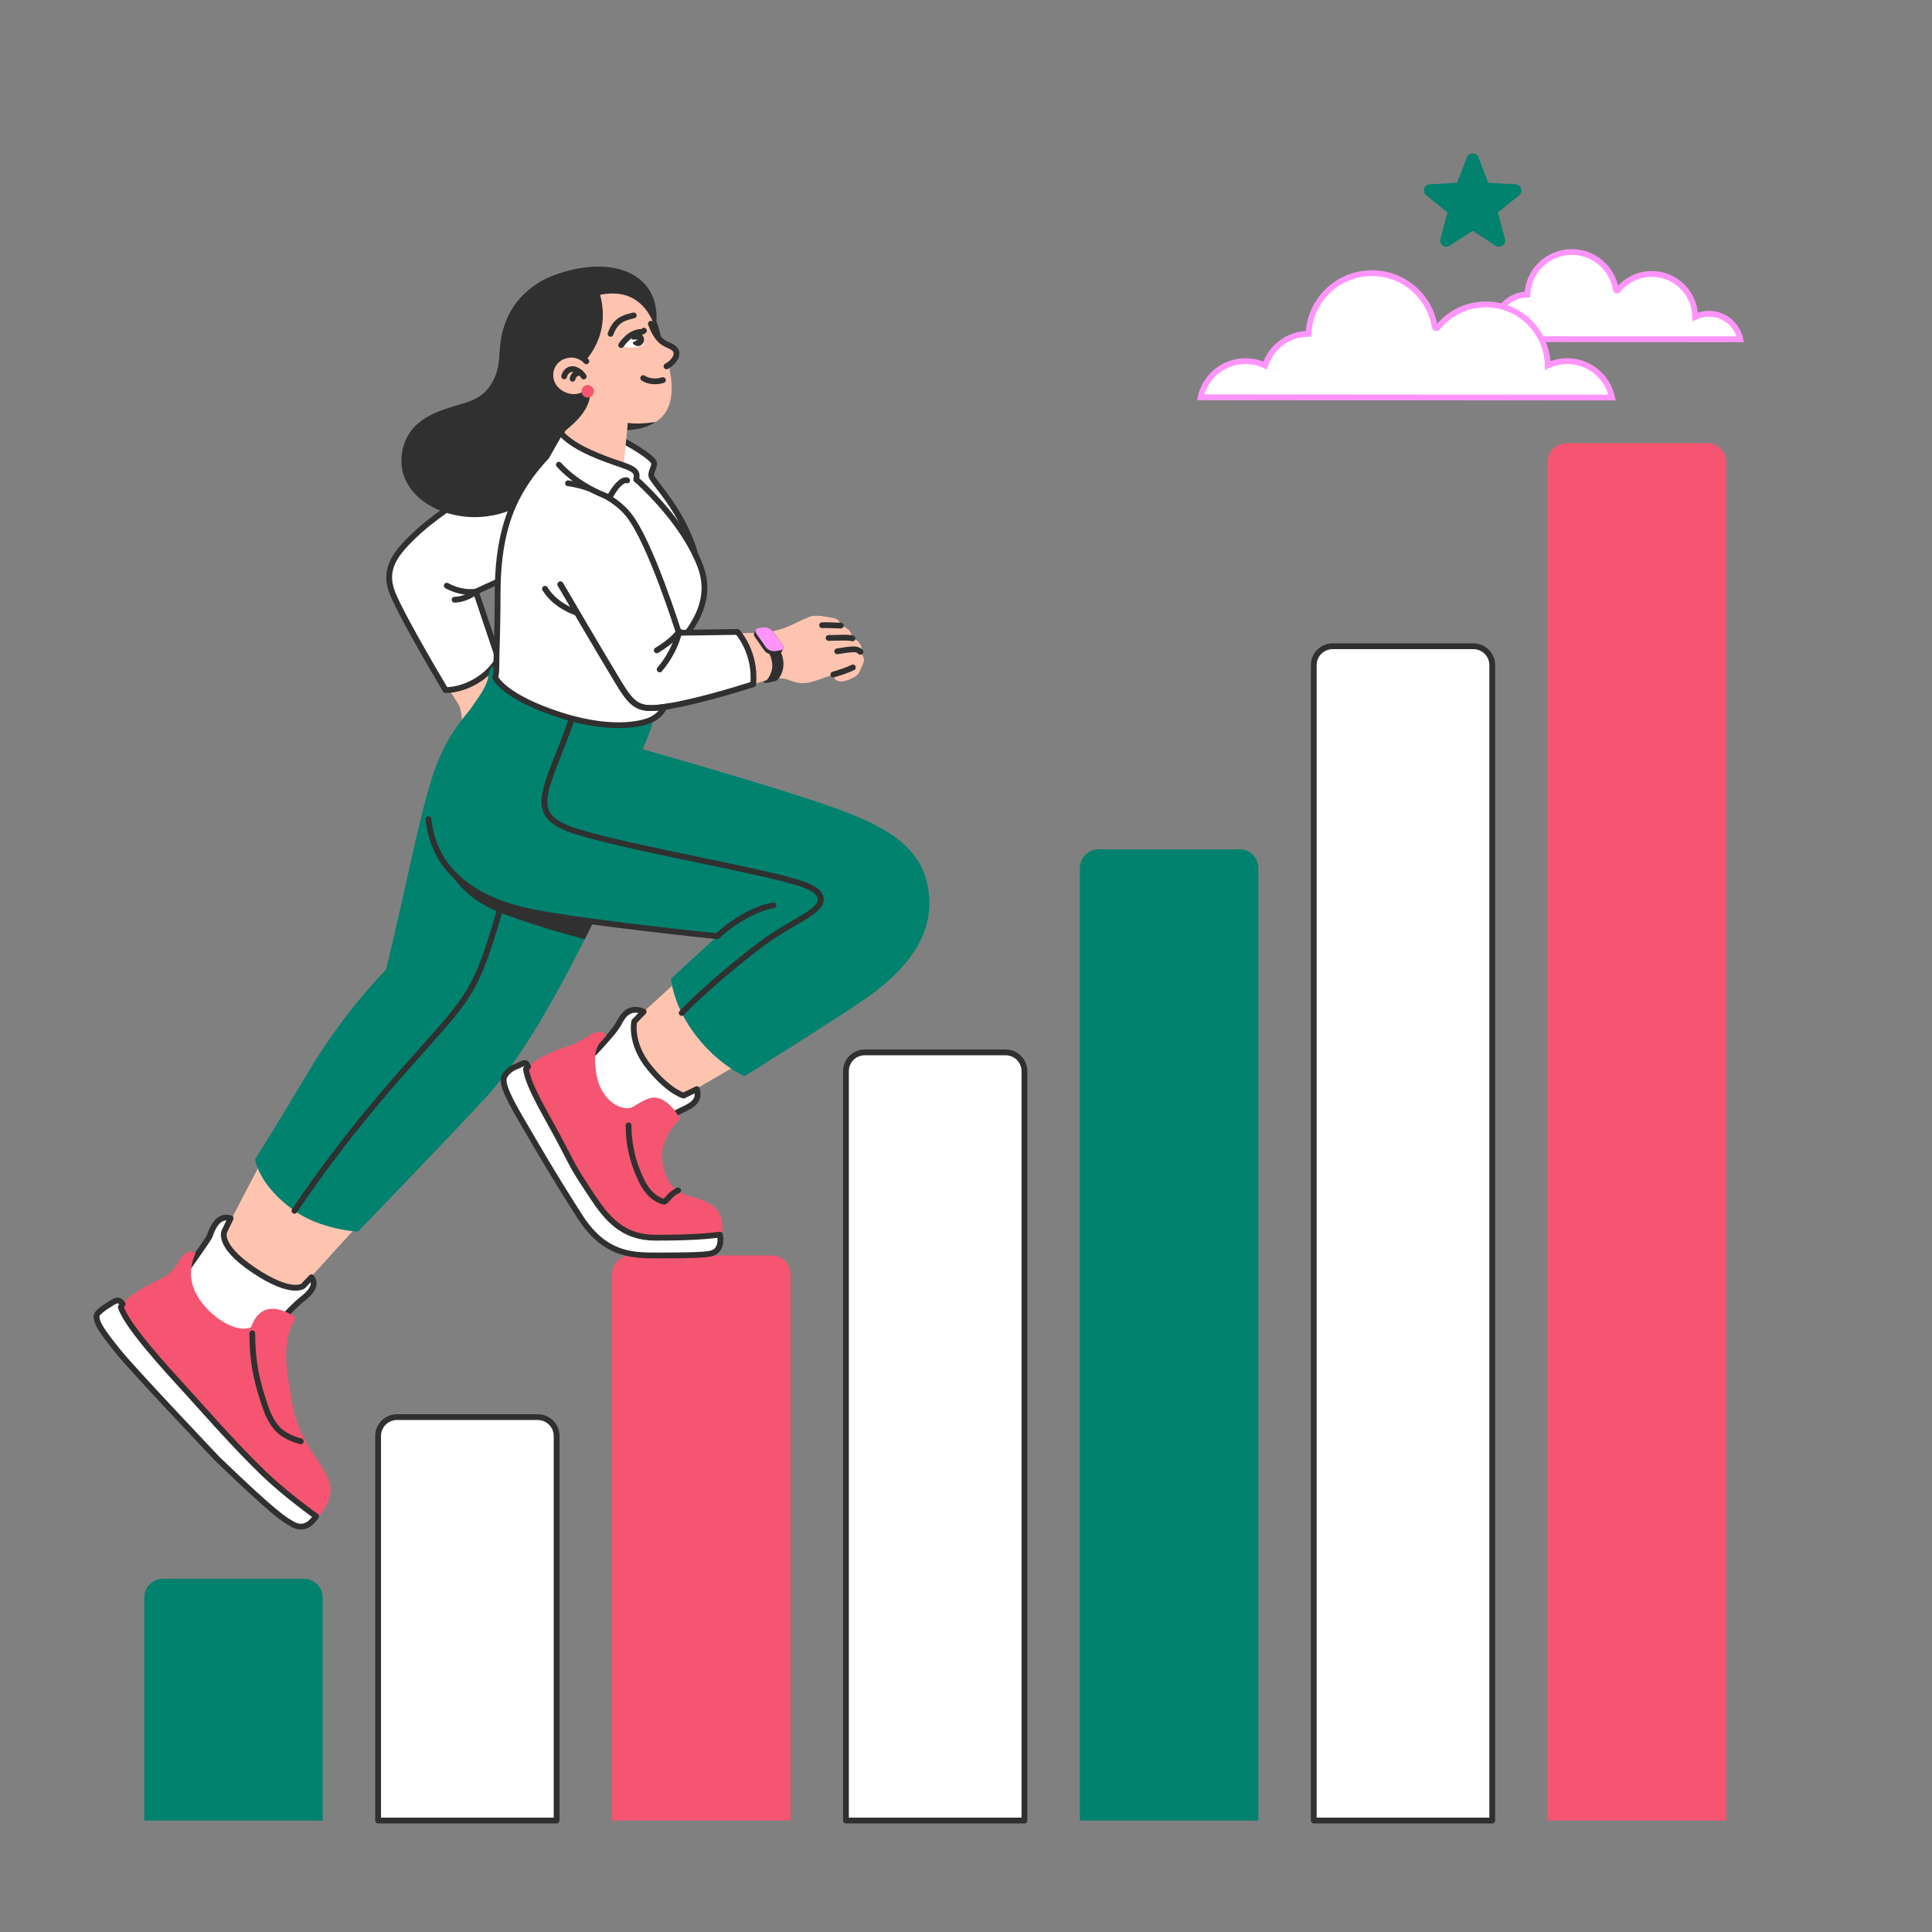
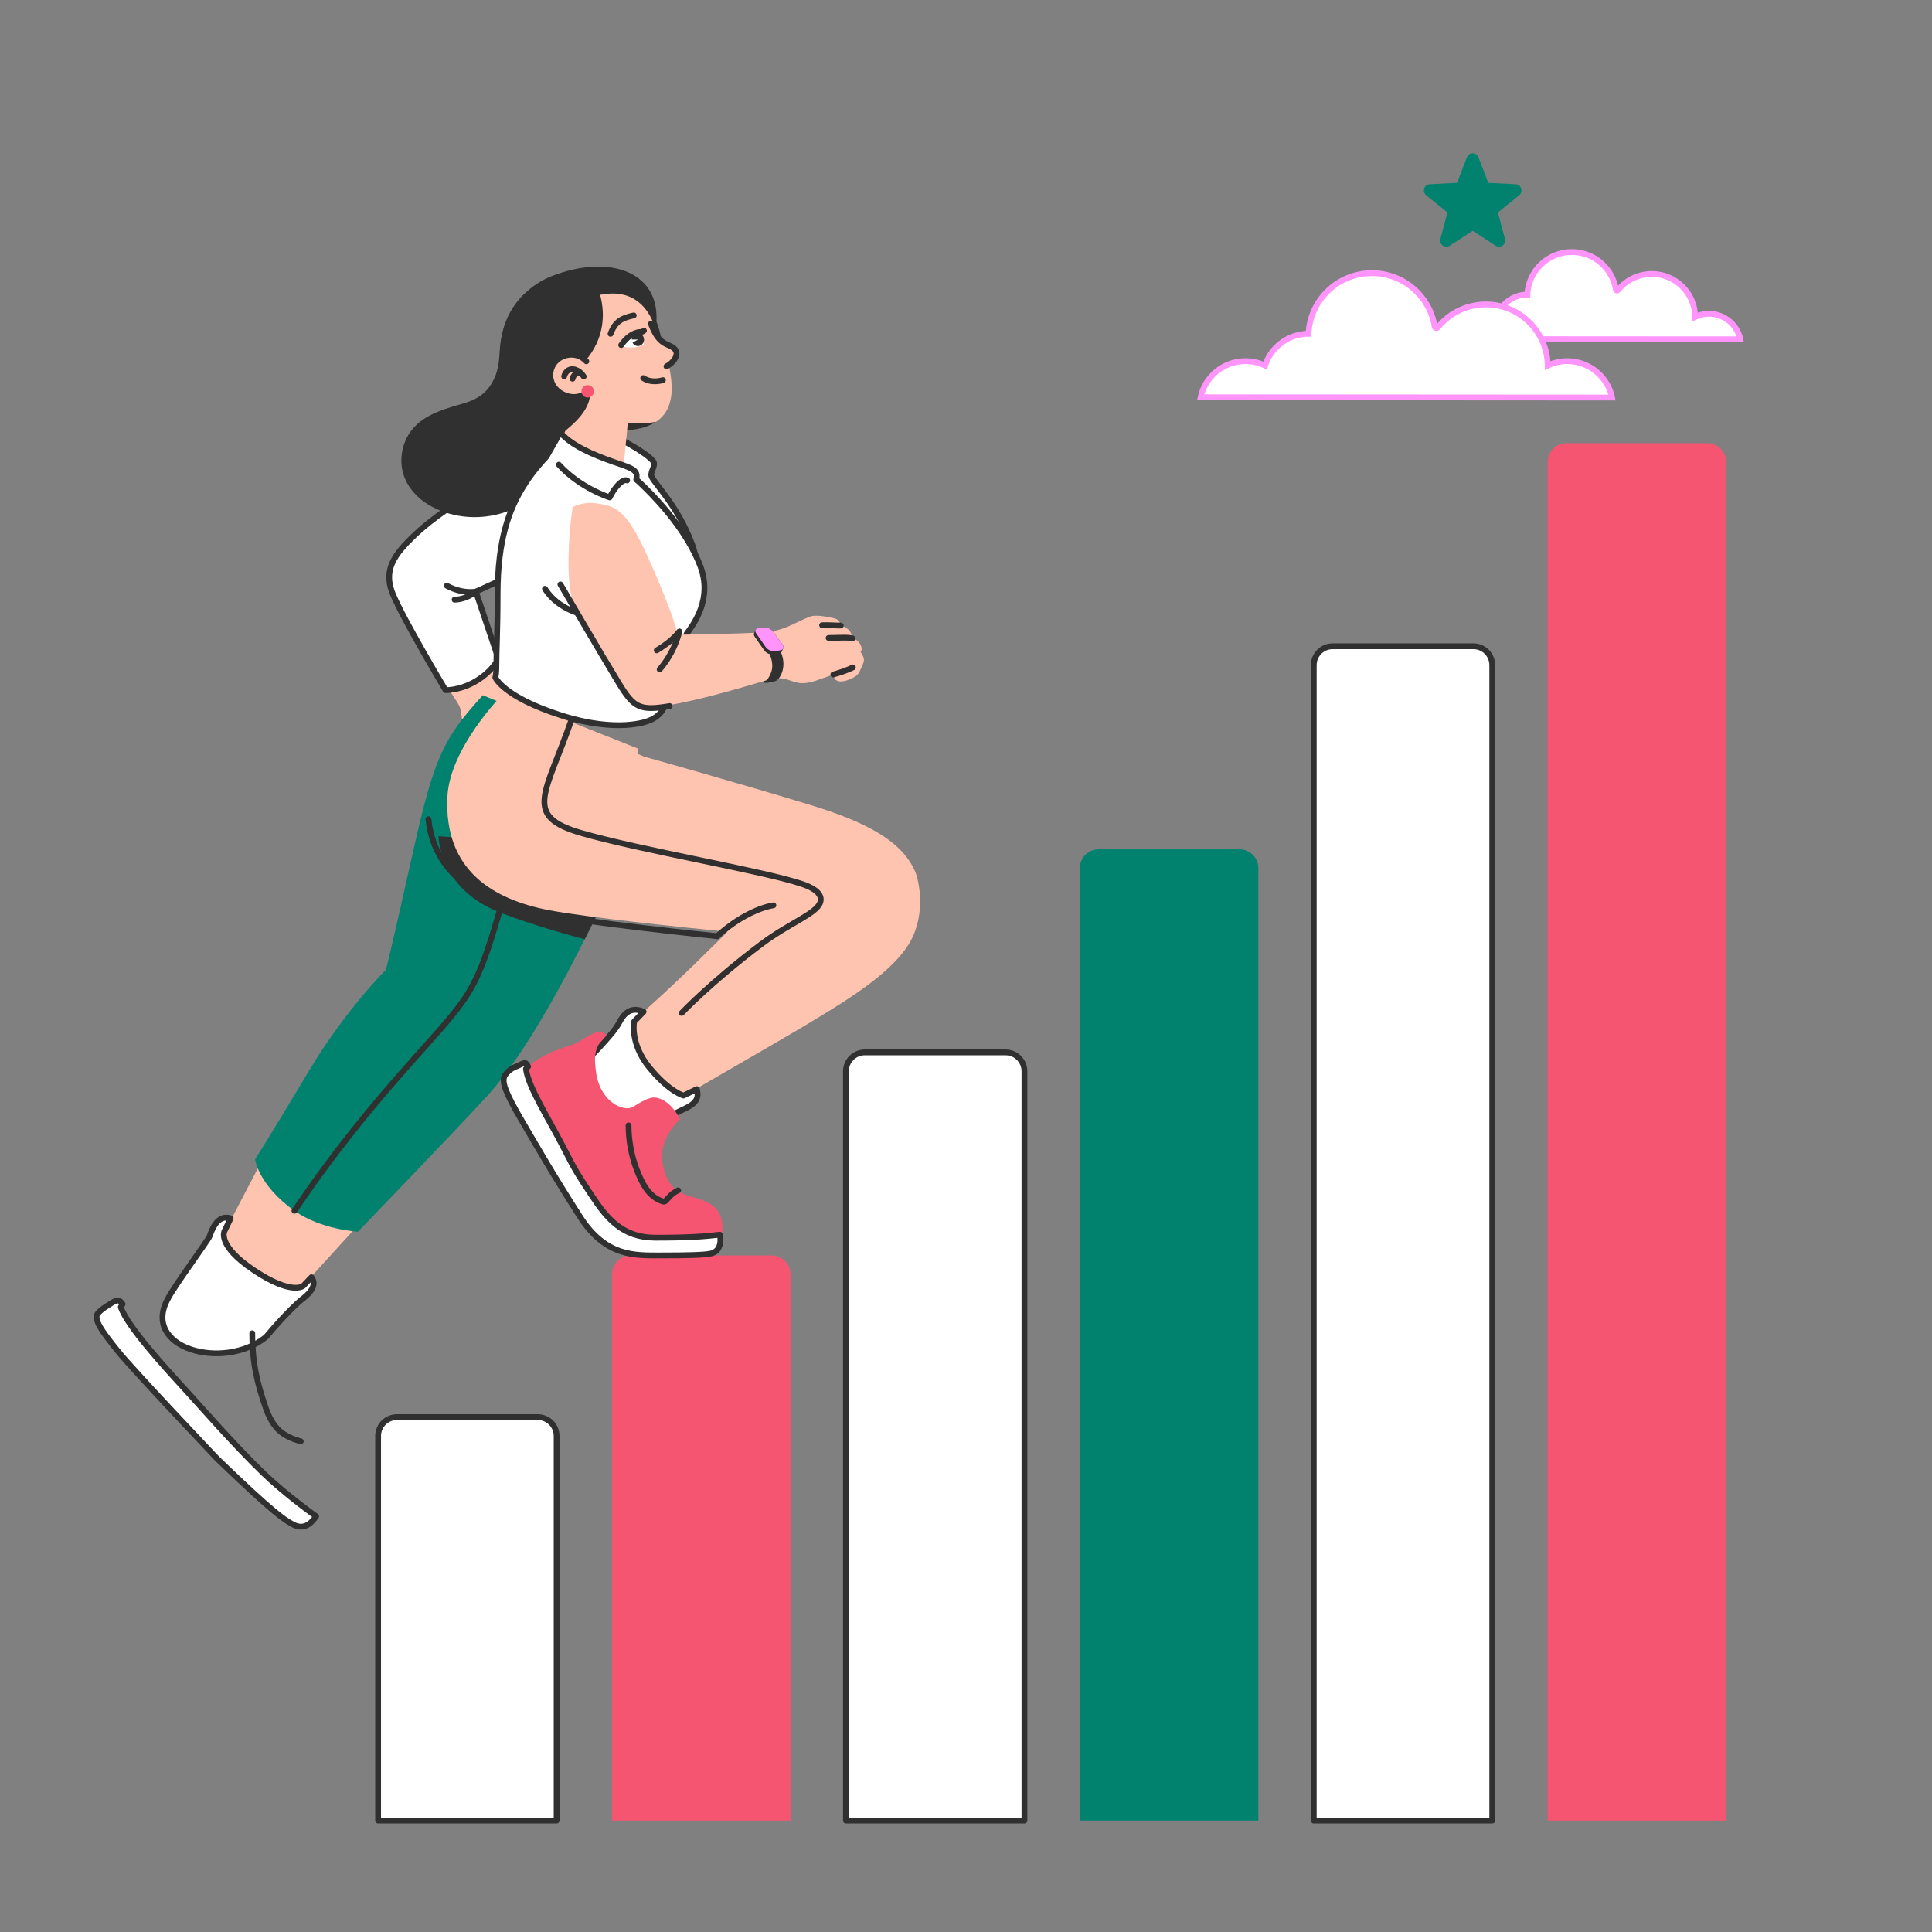
<svg xmlns="http://www.w3.org/2000/svg" version="1.1" x="0px" y="0px" viewBox="0 0 500 500" style="enable-background:new 0 0 500 500;" xml:space="preserve">
  <rect x="0" y="0" width="500" height="500" fill="#808080" stroke="none" />
  <g id="Steps_00000066504740619593895080000004139272366421643153_">
    <g id="Steps">
      <g>
        <path style="fill:#F55571;" d="M204.588,471.156h-46.197V329.794c0-2.699,2.188-4.887,4.887-4.887h36.423     c2.699,0,4.887,2.188,4.887,4.887V471.156z" />
        <path style="fill:#FFFFFF;stroke:#303030;stroke-width:1.5;stroke-linecap:round;stroke-linejoin:round;stroke-miterlimit:10;" d="     M265.124,471.156h-46.197V277.24c0-2.699,2.188-4.887,4.887-4.887h36.423c2.699,0,4.887,2.188,4.887,4.887V471.156z" />
        <path style="fill:#00826F;" d="M325.66,471.156h-46.197v-246.47c0-2.699,2.188-4.887,4.887-4.887h36.423     c2.699,0,4.887,2.188,4.887,4.887V471.156z" />
        <path style="fill:#FFFFFF;stroke:#303030;stroke-width:1.5;stroke-linecap:round;stroke-linejoin:round;stroke-miterlimit:10;" d="     M386.196,471.156h-46.197V172.133c0-2.699,2.188-4.887,4.887-4.887h36.423c2.699,0,4.887,2.188,4.887,4.887V471.156z" />
        <path style="fill:#F55571;" d="M446.732,471.156h-46.197V119.579c0-2.699,2.188-4.887,4.887-4.887h36.423     c2.699,0,4.887,2.188,4.887,4.887V471.156z" />
      </g>
      <path style="fill:#FFFFFF;stroke:#303030;stroke-width:1.5;stroke-linecap:round;stroke-linejoin:round;stroke-miterlimit:10;" d="    M144.052,471.156H97.855v-99.522c0-2.699,2.188-4.887,4.887-4.887h36.423c2.699,0,4.887,2.188,4.887,4.887V471.156z" />
-       <path style="fill:#00826F;" d="M83.517,471.156H37.319v-57.681c0-2.699,2.188-4.887,4.887-4.887H78.63    c2.699,0,4.887,2.188,4.887,4.887V471.156z" />
    </g>
  </g>
  <g id="Character">
    <g id="Character_00000085959940659518155590000006429354714355890602_">
      <g id="Aem">
        <path style="fill:#FFC4B0;" d="M114.073,175.136c2.297,3.844,4.294,6.302,4.933,7.893c0.639,1.59,0.442,5.954,2.38,10.097     c1.268,2.709,5.291,1.227,4.84-0.571c1.347,1.522,5.141,0.197,4.424-2.01c2.367,1.214,4.583-0.854,4.249-2.225     c3.315-0.104,3.477-3.128,1.624-6.079c-0.757-1.204-8.95-12.972-8.95-12.972L114.073,175.136z" />
        <path style="fill:#FFFFFF;stroke:#303030;stroke-width:1.5;stroke-linecap:round;stroke-linejoin:round;stroke-miterlimit:10;" d="     M145.31,118.484c-5.747-1.025-10.872,1.498-22.295,8.565c-6.219,3.847-13.299,8.437-18.613,14.402     c-3.701,4.154-4.626,7.697-2.711,12.336c2.711,6.569,13.631,24.826,13.631,24.826c5.55-0.132,11.084-3.56,13.682-8.083     l-5.853-17.411l13.134-6.029L145.31,118.484z" />
        <path style="fill:none;stroke:#303030;stroke-width:1.5;stroke-linecap:round;stroke-linejoin:round;stroke-miterlimit:10;" d="     M123.151,153.12c-2.492,0.369-5.324-0.327-7.529-1.544" />
        <path style="fill:none;stroke:#303030;stroke-width:1.5;stroke-linecap:round;stroke-linejoin:round;stroke-miterlimit:10;" d="     M117.641,155.201c1.915-0.029,4.011-0.887,5.509-2.08" />
      </g>
      <g id="Head_00000106136449845844359390000006706311361281826984_">
        <path style="fill:#303030;" d="M169.889,83.214c4.275,10.744-0.969,22.92-11.714,27.195c-11.416,4.542-23.207-1.69-27.195-11.713     c-4.275-10.744,0.969-22.92,11.714-27.195C156.955,65.826,170.618,69.82,169.889,83.214z" />
        <path style="fill:#303030;" d="M148.493,104.889c-0.757-2.493-2.125-4.755-3.6-6.903c-3.058-4.451-9.07-22.034-9.07-22.034     c-5.199,4.818-6.302,11.109-6.522,15.143c-0.191,3.51-0.574,6.178-2.775,9.19c-1.474,2.017-3.767,3.272-6.122,3.973     c-4.674,1.391-9.7,2.631-13.078,6.149c-3.25,3.385-4.353,8.688-2.674,13.07c1.344,3.507,4.273,6.257,7.638,7.924     c5.229,2.591,11.3,3.094,16.903,1.602c6.742-1.796,12.818-6.125,16.528-12.035C148.702,116.218,150.122,110.257,148.493,104.889z     " />
        <path id="Neck_2_00000042710416165528911420000013134071334497647514_" style="fill:#FFFFFF;stroke:#303030;stroke-width:1.5;stroke-linecap:round;stroke-linejoin:round;stroke-miterlimit:10;" d="     M159.023,118.633l0.889-5.281c0,0,7.224,3.624,9.131,6.004c0.843,1.052-0.813,2.696-0.446,3.874     c0.547,1.756,6.627,7.283,10.498,17.584c3.714,9.884-1.449,23.462-1.449,23.462l-17.616-28.228L159.023,118.633z" />
        <g>
          <path style="fill:#FFC4B0;" d="M172.416,92.028c-0.34-1.165-1.738-2.633-2.757-5.121c-0.584-1.425-0.23-2.788-1.053-4.429      c-1.708-3.403-5.319-7.781-13.298-6.187c3.235,12.125-5.655,18.866-5.655,18.866c0.974,1.687,3.108,6.359,3.108,6.359l0,0      c0.007,3.929-3.001,7.169-6.443,9.953l-3.853,8.907l3.123,4.266c4.742,2.73,15.327,3.728,17.633-0.68l-1.903-2.554l0.984-10.064      C170.896,110.591,176.635,106.493,172.416,92.028z" />
        </g>
        <path style="fill:#303030;" d="M162.302,111.361c2.858-0.214,5.297-0.754,7.413-2.167c-3.441,0.534-5.751,0.46-7.27,0.266     L162.302,111.361z" />
        <g>
          <path style="fill:#FFC4B0;stroke:#303030;stroke-width:1.5;stroke-linecap:round;stroke-linejoin:round;stroke-miterlimit:10;" d="      M151.742,93.505c-1.234-1.417-3.592-2.31-6.169-1.22c-2.327,0.985-3.504,3.445-3.056,5.79c0.443,2.318,2.308,3.868,4.354,4.436      c2.5,0.694,4.348-0.244,5.697-1.364" />
          <g>
            <path style="fill:none;stroke:#303030;stroke-width:1.5;stroke-linecap:round;stroke-linejoin:round;stroke-miterlimit:10;" d="       M146.002,97.396c0.293-1.145,1.127-1.875,2.134-1.867c1.007,0.007,2.152,0.752,2.93,1.904" />
            <path style="fill:none;stroke:#303030;stroke-width:1.5;stroke-linecap:round;stroke-linejoin:round;stroke-miterlimit:10;" d="       M148.188,98.019c0.099-0.522,0.376-0.912,0.713-1.178c0.337-0.266,0.757-0.395,1.159-0.479" />
          </g>
        </g>
        <g>
          <g>
            <g>
              <path style="fill:#FFFFFF;" d="M160.818,89.507c0,0,0.805-1.467,2.027-2.428c0.931-0.732,1.871-0.956,2.563-1.136        c0.362,0.3,1.29,1.739,1.203,3.132C165.753,89.948,162.411,90.31,160.818,89.507z" />
            </g>
            <path style="fill:#303030;" d="M166.631,88.286c-0.199,0.898-1.054,1.446-1.909,1.223c-0.856-0.222-1.388-1.131-1.189-2.029       c0.199-0.898,1.054-1.446,1.909-1.223C166.298,86.479,166.83,87.388,166.631,88.286z" />
            <polygon style="fill:#FFFFFF;" points="163.325,87.886 165.082,87.883 163.577,88.754      " />
            <path style="fill:none;stroke:#303030;stroke-width:1.5;stroke-linecap:round;stroke-linejoin:round;stroke-miterlimit:10;" d="       M165.408,85.942c-1.646,0.246-3.191,1.328-4.65,3.362" />
            <path style="fill:none;stroke:#303030;stroke-width:1.5;stroke-linecap:round;stroke-linejoin:round;stroke-miterlimit:10;" d="       M166.65,85.574c-0.271,0.286-0.679,0.343-1.255,0.402" />
          </g>
          <path style="fill:#FFC4B0;stroke:#303030;stroke-width:1.5;stroke-linecap:round;stroke-linejoin:round;stroke-miterlimit:10;" d="      M172.484,94.815c1.732-0.869,3.625-3.221,1.931-4.673c-1.58-1.353-3.833-0.607-5.964-6.356" />
          <path style="fill:none;stroke:#303030;stroke-width:1.5;stroke-linecap:round;stroke-linejoin:round;stroke-miterlimit:10;" d="      M164.015,81.627c-3.14,0.688-4.808,1.564-5.999,4.769" />
          <path style="fill:none;stroke:#303030;stroke-width:1.5;stroke-linecap:round;stroke-linejoin:round;stroke-miterlimit:10;" d="      M171.557,98.379c-1.78,0.539-3.706,0.388-5.089-0.526" />
        </g>
        <path style="fill:#F55571;" d="M153.665,100.932c0.188,0.868-0.364,1.725-1.233,1.913c-0.869,0.188-1.725-0.364-1.913-1.233     c-0.188-0.869,0.364-1.725,1.233-1.913C152.621,99.511,153.478,100.063,153.665,100.932z" />
      </g>
      <g id="Legs_00000013879677741561302610000008792147885561078927_">
        <g id="Leg_00000134238322952868476240000001438445325482376331_">
          <path style="fill:#FFC4B0;" d="M165.184,193.764l-36.642-14.577c-6.488,7.14-13.951,12.456-17.292,29.546      c-5.772,29.527-8.799,47.232-8.799,47.232s-13.901,8.06-24.492,26.09c-9.092,15.478-22.655,42.412-22.655,42.412l18.368,13.503      c0,0,43.754-48.249,53.067-58.167c9.313-9.918,31.654-55.752,31.654-55.752L165.184,193.764z" />
          <path style="fill:#FFFFFF;stroke:#303030;stroke-width:1.5;stroke-linecap:round;stroke-linejoin:round;stroke-miterlimit:10;" d="      M43.436,336.142c1.514-3.118,10.368-15.065,10.798-16.188c0.43-1.123,1.875-5.881,5.455-4.65l-1.584,3.284      c0,0-2.103,3.663,7.603,10.153c9.842,6.581,12.768,4.049,12.768,4.049l2.124-2.237c1.93,2.403-1.549,5.03-2.427,5.695      s-4.542,4.026-9.355,9.779C57.754,354.92,36.439,348.882,43.436,336.142z" />
          <g>
            <g>
-               <path style="fill:#F55571;" d="M85.451,386.798c-0.852,3.633-3.048,5.671-3.048,5.671s-8.459-5.647-14.124-11.109        c-7.975-7.689-16.766-17.802-20.06-21.426c-4.572-5.031-15.337-16.743-16.958-21.666c0.135-0.262,0.29-0.518,0.472-0.774        c2.006-2.772,6.916-5.099,10.901-7.088c3.688-1.845,4.507-8.309,7.992-6.086c-1.696,3.52-1.585,7.492,0.347,10.891        c3.209,5.646,10.249,9.967,13.999,8.274c1.85-5.199,5.71-6.324,11.623-2.566c-4.403,7.05-1.913,15.995-1.004,22.01        c0.915,6.021,3.414,10.364,6.754,15.248C84.603,381.475,86,384.458,85.451,386.798z" />
              <path style="fill:none;stroke:#303030;stroke-width:1.5;stroke-linecap:round;stroke-linejoin:round;stroke-miterlimit:10;" d="        M65.287,345.048c0.026,7.979,1.295,12.967,3.516,19.395c1.122,3.246,2.748,5.419,4.322,6.476        c2.195,1.473,3.712,1.773,4.714,2.104" />
              <path style="fill:#FFFFFF;stroke:#303030;stroke-width:1.5;stroke-linecap:round;stroke-linejoin:round;stroke-miterlimit:10;" d="        M75.498,394.351c-2.011-1.183-4.357-2.44-19.251-16.8c0,0-21.935-23.096-25.759-27.891s-6.642-8.4-5.033-9.933        c0.759-0.723,1.123-1.029,2.346-1.819c2.276-1.479,2.861-1.894,3.885-0.475l0.048,0.059c-0.182,0.256-0.337,0.512-0.472,0.774        c1.621,4.923,11.32,15.518,16.958,21.666c3.31,3.609,12.085,13.737,20.06,21.426c5.664,5.462,13.542,11.069,13.542,11.069        C80.276,394.6,78.407,396.062,75.498,394.351z" />
            </g>
          </g>
          <g>
            <path style="fill:#00826F;" d="M124.959,179.92c-10.169,11.147-12.573,15.881-18.096,40.673       c-4.965,22.289-6.952,30.345-6.952,30.345s-10.593,10.512-19.892,26.103c-9.593,16.084-13.993,22.971-13.993,22.971       s0.729,6.615,10.174,13.34c6.901,4.914,16.433,5.403,16.433,5.403s23.57-24.373,33.257-34.91       c7.588-8.254,15.244-21.324,21.239-32.627s25.654-51.33,25.654-51.33L124.959,179.92z" />
            <path style="fill:none;stroke:#303030;stroke-width:1.5;stroke-linecap:round;stroke-linejoin:round;stroke-miterlimit:10;" d="       M130.141,232.751c-5.698,20.293-7.72,23.845-16.049,33.46c-7.473,8.625-22.295,23.998-37.891,47.142" />
            <path style="fill:#303030;" d="M151.318,243.085c3.374-6.656,7.692-15.324,11.57-23.148l-49.407-3.522       c0.199,4.344,2.754,14.811,16.414,19.941C137.803,239.325,145.893,241.65,151.318,243.085z" />
          </g>
        </g>
        <g>
          <path style="fill:#FFC4B0;" d="M236.871,225.645c-3.439-7.923-12.383-12.831-27.568-17.444      c-20.024-6.083-42.681-12.41-42.681-12.41l-36.741-15.871c0,0-13.476,13.659-14.093,26.278      c-0.938,19.188,12.025,26.608,26.181,29.337c9.462,1.824,34.042,4.39,46.313,5.613c-0.949,0.925-1.891,1.851-2.819,2.772      c-8.366,8.31-15.384,14.924-22.428,20.977c-4.12,3.54-9.415,6.625-14.657,8.051c-3.479,0.946-7.12,2.5-7.768,4.932      c-1.296,4.863,2.974,10.337,9.399,22.055c6.425,11.718,8.738,15.801,16.962,17.993c8.224,2.193,18.247-0.661,18.247-0.661      c-1.11-4.693-5.654-5.663-7.453-6.569c-1.799-0.906-3.88-1.597-7.196-5.776c-3.316-4.179-0.968-15.674,1.859-18.244      c2.827-2.57,31.924-18.375,46.043-27.523c7.299-4.729,15.021-10.595,17.816-16.863      C239.769,234.485,237.322,226.585,236.871,225.645z" />
          <path style="fill:#FFFFFF;stroke:#303030;stroke-width:1.5;stroke-linecap:round;stroke-linejoin:round;stroke-miterlimit:10;" d="      M146.566,278.935c4.242-3.086,8.582-7.859,9.944-9.415c1.362-1.556,2.849-3.191,3.759-4.907c0.91-1.715,2.587-4.391,6.304-2.79      l-2.444,2.543c0,0-1.219,5.641,3.946,11.939c5.164,6.298,8.825,7.221,8.825,7.221l3.439-1.662      c0.829,2.98-0.966,4.113-4.18,5.573c-2.711,1.232-16.869,9.415-16.869,9.415s-8.337,4.596-14.711-2.739      C138.204,286.779,146.566,278.935,146.566,278.935z" />
          <g>
            <path style="fill:#F55571;" d="M171.813,320.321c9.649,0.014,13.191,0.114,15.081-1.085c0,0,0.625-3.957-1.473-6.294       c-2.098-2.338-5.455-2.818-7.973-3.717c-4.66-1.664-5.578-5.778-6.082-8.823c-0.504-3.045,1.175-7.682,4.646-10.726       c-1.655-3.311-3.982-5.211-6.184-5.6c-1.729-0.305-3.803,1.031-6.038,2.386c-2.234,1.355-8.481-1.063-9.548-9.089       c-0.413-3.103-0.487-5.304,0.882-7.345l1.801-2.024c-2.027-2.97-5.938,1.657-9.554,2.652c-3.906,1.072-8.42,3.238-10.7,5.358       c-0.207,0.197-0.391,0.397-0.558,0.607c0.577,4.679,6.284,14.635,10.806,22.489c2.151,3.735,4.999,8.181,7.29,11.883       C158.1,317.281,162.491,320.307,171.813,320.321z" />
            <path style="fill:none;stroke:#303030;stroke-width:1.5;stroke-linecap:round;stroke-linejoin:round;stroke-miterlimit:10;" d="       M162.666,291.241c0.018,3.947,0.728,7.898,2.165,11.578c1.318,3.374,3.02,6.968,6.731,8.121       c0.117,0.036,0.241,0.07,0.361,0.044c0.121-0.026,0.22-0.11,0.313-0.192c0.846-0.76,1.429-1.879,3.274-2.724" />
            <path style="fill:#FFFFFF;stroke:#303030;stroke-width:1.5;stroke-linecap:round;stroke-linejoin:round;stroke-miterlimit:10;" d="       M169.595,320.315c-8.445,0-12.534-4.955-16.43-10.872c-3.897-5.917-4.127-6.19-7.381-12.539       c-3.865-7.542-9.093-15.605-9.67-20.283c0.167-0.21,0.35-0.411,0.558-0.607l-0.032-0.061c-0.663-1.447-0.996-0.762-3.288,0.156       c-1.231,0.489-2.362,1.549-2.78,2.405c-0.705,1.445,0.071,4.009,4.419,11.422c4.099,6.989,7.898,13.701,15.12,24.959       c6.707,10.456,14.25,10.009,20.973,10.009c6.723,0,11.349-0.103,12.937-0.498c3.241-0.805,2.294-4.87,2.294-4.87       C182.057,320.029,178.04,320.315,169.595,320.315z" />
          </g>
          <g>
-             <path style="fill:#00826F;" d="M168.511,188.296c0.99-3.059-0.085-4.528-0.085-4.528l-0.657,2.797c0,0-7.713,3.322-22.64-1.463       c-14.927-4.785-16.937-9.77-16.937-9.77c0.175-0.705,0.258-1.613,0.264-2.688c0,0-1.669-0.764-2.007,2.006       c-0.394,3.222-2.612,5.653-4.995,9.307c-2.384,3.655-11.973,14.257-10.566,28.043c1.407,13.786,12.511,21.066,26.285,23.919       c13.774,2.853,48.439,6.372,48.439,6.372l-11.949,10.989c0,0,0.436,6.863,6.339,14.603c5.903,7.74,12.663,10.632,12.663,10.632       s22.626-14.064,31.186-19.967c8.559-5.903,16.75-14.193,16.652-24.818c-0.098-10.626-5.731-17.093-19.407-22.701       c-13.675-5.608-54.8-17.119-54.8-17.119S167.522,191.354,168.511,188.296z" />
            <path style="fill:none;stroke:#303030;stroke-width:1.5;stroke-linecap:round;stroke-linejoin:round;stroke-miterlimit:10;" d="       M110.887,212c1.407,13.786,12.511,21.066,26.285,23.919c13.774,2.853,48.439,6.372,48.439,6.372" />
            <path style="fill:none;stroke:#303030;stroke-width:1.5;stroke-linecap:round;stroke-linejoin:round;stroke-miterlimit:10;" d="       M185.612,242.291c5.552-5.078,11.074-7.408,14.552-7.995" />
            <path style="fill:none;stroke:#303030;stroke-width:1.5;stroke-linecap:round;stroke-linejoin:round;stroke-miterlimit:10;" d="       M148.014,185.951c-6.735,19.493-12.913,25.183,2.38,29.621c15.293,4.438,46.968,9.792,57.101,13.173       c5.161,1.722,5.175,3.781,4.752,4.89c-1.102,2.893-8.067,5.344-15.083,10.606c-13.09,9.817-20.736,17.91-20.736,17.91" />
          </g>
        </g>
      </g>
      <path id="Chest" style="fill:#FFFFFF;stroke:#303030;stroke-width:1.5;stroke-linecap:round;stroke-linejoin:round;stroke-miterlimit:10;" d="    M180.666,145.075c-4.018-9.27-11.675-16.966-15.274-20.357c-0.214-0.202-0.464-0.406-0.729-0.61    c0.048-0.282,0.088-0.556,0.107-0.811c0.172-2.394-3.531-2.598-10.076-5.3c-5.343-2.205-7.987-4.108-9.709-6.079l-3.554,6.254    c-1.666,1.763-3.986,4.472-6.029,7.779c-3.689,5.972-6.619,13.86-6.619,27.807c0,9.992-0.328,14.374-0.328,18.886    c-0.006,1.076-0.089,1.982-0.264,2.688c0,0,2.01,4.985,16.937,9.77c14.927,4.785,22.64,1.463,22.64,1.463s2.337-0.707,3.637-2.695    c2.584-3.949,4.558-11.322,6.294-19.864C184.474,155.201,182.223,148.668,180.666,145.075z" />
      <g id="Arm_00000032611993292466757520000011245567687317573769_">
        <g>
          <path style="fill:#FFC4B0;" d="M205.451,176.424c-2.811-0.925-3.442-1.433-8.299-0.013c-4.705,1.376-16.378,4.9-24.604,6.162      c-8.638,1.325-10.433-2.739-13.883-9.504c-3.969-7.783-7.211-10.974-10.003-16.468c-2.351-4.625-1.569-17.978-0.472-25.423      c2.514-1.021,4.574-1.542,9.073-0.339c4.499,1.203,7.283,6.041,12.086,17.096c5.268,12.124,6.052,16.322,6.052,16.322      s15.712-0.181,22.291-0.627c5.305-0.36,7.597-2.326,11.883-4.033c0.947-0.377,2.742-0.303,4.732,0.096      c1.99,0.399,2.85,0.333,3.28,2.198c2.409,0.782,2.737,1.865,3.034,3.321c2.217,0.552,2.816,3.022,2.07,3.466      c1.313,2,0.99,2.388,0.261,4.025c-0.729,1.637-0.784,2.112-2.912,3.048c-2.128,0.936-4.18,0.945-4.375-1.189      c0,0-0.275,0.087-2.703,0.953C210.587,176.365,208.261,177.349,205.451,176.424z" />
          <g>
-             <path style="fill:none;stroke:#303030;stroke-width:1.5;stroke-linecap:round;stroke-linejoin:round;stroke-miterlimit:10;" d="       M216.666,168.559c1.989-0.278,2.569-0.472,4.433-0.525c0.536-0.015,1.232,0.282,1.575,0.665" />
            <path style="fill:none;stroke:#303030;stroke-width:1.5;stroke-linecap:round;stroke-linejoin:round;stroke-miterlimit:10;" d="       M214.439,165.101c1.565-0.031,2.541-0.05,4.106-0.081c0.635-0.013,1.709,0.075,2.074,0.194" />
            <path style="fill:none;stroke:#303030;stroke-width:1.5;stroke-linecap:round;stroke-linejoin:round;stroke-miterlimit:10;" d="       M212.761,161.809c1.726-0.081,3.098,0.08,4.825,0.083" />
            <path style="fill:none;stroke:#303030;stroke-width:1.5;stroke-linecap:round;stroke-linejoin:round;stroke-miterlimit:10;" d="       M220.721,172.73c-1.426,0.727-3.524,1.398-5.057,1.835" />
          </g>
        </g>
        <g>
          <path style="fill:none;stroke:#303030;stroke-width:1.5;stroke-linecap:round;stroke-linejoin:round;stroke-miterlimit:10;" d="      M141.04,152.377c2.221,3.538,5.877,5.427,8.299,6.204" />
        </g>
-         <path style="fill:#FFFFFF;stroke:#303030;stroke-width:1.5;stroke-linecap:round;stroke-linejoin:round;stroke-miterlimit:10;" d="     M147.002,125.074c4.939,0.593,11.786,3.365,15.602,8.055c5.717,7.028,13.067,30.632,13.067,30.632l15.182-0.222     c0,0,4.843,5.214,4.07,13.526c0,0-12.669,4.161-21.615,5.657c-7.639,1.278-9.222,0.546-13.138-5.893     c-4.305-7.076-15.135-25.589-15.135-25.589" />
        <path style="fill:none;stroke:#303030;stroke-width:1.5;stroke-linecap:round;stroke-linejoin:round;stroke-miterlimit:10;" d="     M173.308,182.723c-7.639,1.278-9.222,0.546-13.138-5.893c-4.305-7.076-15.135-25.589-15.135-25.589" />
        <g>
          <path style="fill:none;stroke:#303030;stroke-width:1.5;stroke-linecap:round;stroke-linejoin:round;stroke-miterlimit:10;" d="      M175.826,163.452c-0.928,3.598-2.691,6.979-5.11,9.799" />
          <path style="fill:none;stroke:#303030;stroke-width:1.5;stroke-linecap:round;stroke-linejoin:round;stroke-miterlimit:10;" d="      M175.826,163.452c-1.53,1.825-3.058,3.143-5.856,4.858" />
        </g>
        <g>
          <path style="fill:#303030;" d="M202.52,166.822l-2.477-3.398c-0.503-0.69-1.599-1.169-2.448-1.07l-1.221,0.143      c-0.396,0.046-0.668,0.213-0.797,0.448c-0.087,0.158-0.35,0.766-0.418,0.915c-0.119,0.261-0.072,0.596,0.172,0.946l2.461,3.53      c0.489,0.701,1.569,1.163,2.413,1.033l1.307-0.202c0.398-0.061,0.668-0.242,0.791-0.488c0.076-0.154,0.322-0.729,0.391-0.866      C202.831,167.541,202.785,167.186,202.52,166.822z" />
          <path style="fill:#FF95FB;" d="M196.374,162.498l1.221-0.143c0.849-0.1,1.945,0.379,2.448,1.07l2.477,3.398      c0.503,0.69,0.227,1.356-0.618,1.486l-1.307,0.202c-0.844,0.131-1.925-0.332-2.413-1.033l-2.46-3.53      C195.234,163.247,195.525,162.598,196.374,162.498z" />
          <path style="fill:#303030;" d="M199.175,169.279c1.262,2.976,0.646,4.966-0.744,6.778l-0.812,0.221c0,0,0.01,0.58,0.923,0.431      c0.922-0.151,1.53-0.298,2.144-0.462c0.924-0.247,3.159-3.324,1.433-7.43L199.175,169.279z" />
        </g>
      </g>
      <g id="Neck_1_00000095335053789207854070000017901331845778340993_">
        <path style="fill:#FFFFFF;stroke:#303030;stroke-width:1.5;stroke-linecap:round;stroke-linejoin:round;stroke-miterlimit:10;" d="     M162.302,124.333c-1.245-0.488-3.343,1.943-4.518,4.391c0,0-7.65-2.395-13.147-8.461" />
      </g>
    </g>
  </g>
  <g id="Clouds">
    <g id="Clouds_00000152225959117697833760000012043456710808503686_">
      <path id="Cloud_00000176031297282296275080000001633250575380196755_" style="fill:#FFFFFF;stroke:#FF95FB;stroke-width:1.5;stroke-miterlimit:10;" d="    M375.687,87.765c0.813-3.755,4.151-6.563,8.148-6.563c1.276,0,2.472,0.296,3.554,0.799c1.076-3.329,4.189-5.745,7.881-5.768    c0.283-6.125,5.324-11.008,11.519-11.008c5.749,0,10.512,4.202,11.395,9.702c0.044,0.276,0.393,0.367,0.569,0.15    c2.059-2.545,5.202-4.176,8.73-4.176c6.16,0,11.155,4.959,11.227,11.102c1.077-0.507,2.265-0.802,3.53-0.802    c4.01,0,7.362,2.835,8.161,6.61C450.4,87.812,378.508,87.768,375.687,87.765z" />
      <path id="Cloud_00000166633211910181552750000015266451344195783869_" style="fill:#FFFFFF;stroke:#FF95FB;stroke-width:1.5;stroke-miterlimit:10;" d="    M310.725,102.814c1.159-5.351,5.917-9.353,11.613-9.353c1.819,0,3.523,0.421,5.064,1.139c1.534-4.745,5.971-8.188,11.233-8.22    c0.404-8.729,7.588-15.689,16.417-15.689c8.193,0,14.981,5.989,16.24,13.828c0.063,0.393,0.56,0.524,0.81,0.214    c2.934-3.627,7.414-5.951,12.443-5.951c8.778,0,15.898,7.068,16,15.822c1.534-0.722,3.228-1.143,5.03-1.143    c5.715,0,10.493,4.04,11.632,9.42C417.206,102.881,314.745,102.818,310.725,102.814z" />
    </g>
  </g>
  <g id="Star_00000056389057338582693660000007479201737937521850_">
    <path id="Star_00000021816593686069694550000008272124842024237503_" style="fill:#00826F;" d="M382.618,40.704l2.541,6.615   l7.077,0.373c1.463,0.077,2.061,1.918,0.923,2.84l-5.506,4.461l1.832,6.846c0.379,1.416-1.187,2.553-2.416,1.755l-5.944-3.858   l-5.944,3.858c-1.229,0.798-2.795-0.34-2.416-1.755l1.832-6.846l-5.506-4.461c-1.139-0.923-0.54-2.763,0.923-2.84l7.077-0.373   l2.542-6.615C380.158,39.336,382.093,39.336,382.618,40.704z" />
  </g>
</svg>